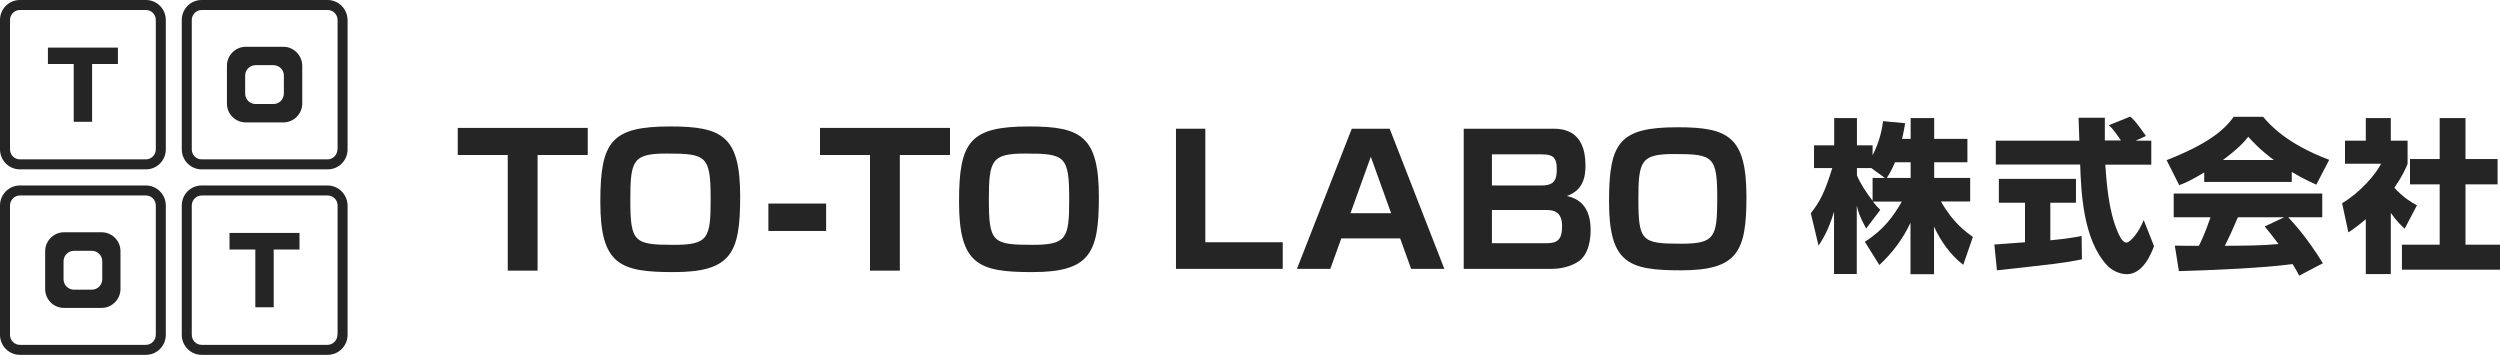
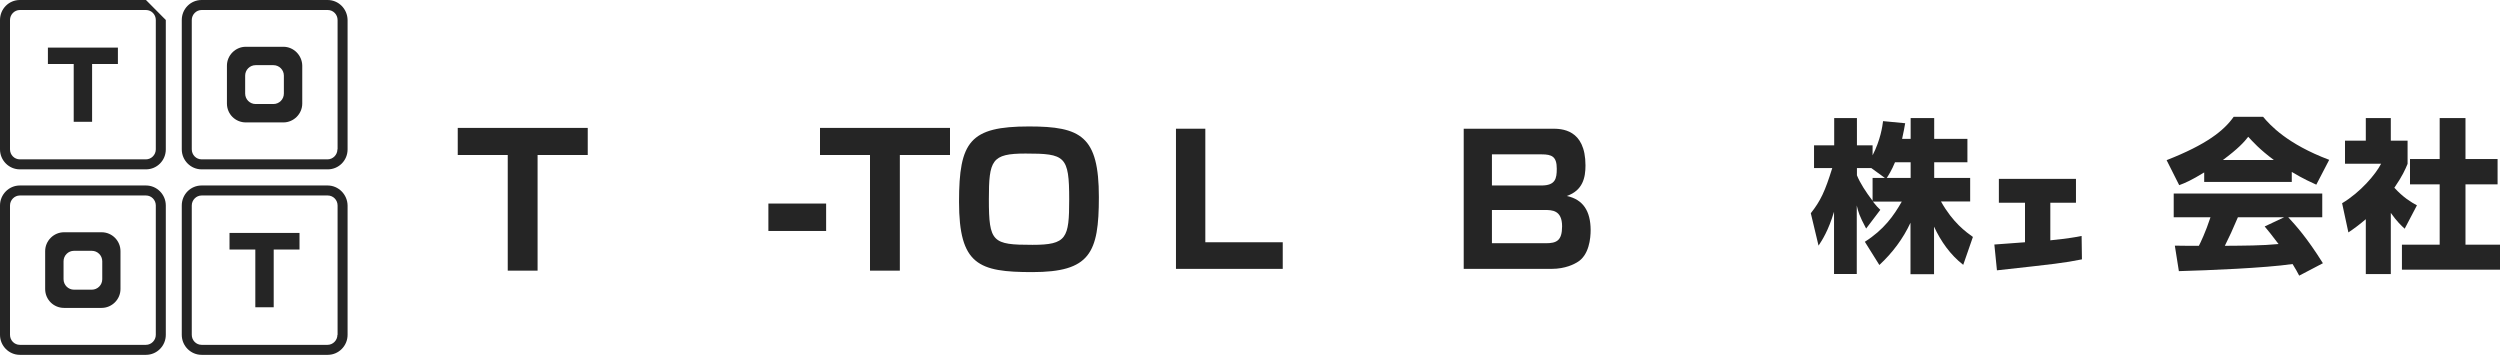
<svg xmlns="http://www.w3.org/2000/svg" version="1.1" id="レイヤー_1" x="0px" y="0px" viewBox="0 0 1550 220" style="enable-background:new 0 0 1550 220;" xml:space="preserve">
  <style type="text/css">
	.st0{fill:#252525;}
</style>
  <g>
    <g>
-       <path class="st0" d="M90.5,0H12.3C5.5,0,0,5.5,0,12.4v80.2C0,99.4,5.5,105,12.3,105h78.2c6.8,0,12.3-5.5,12.3-12.4V12.4    C102.8,5.5,97.3,0,90.5,0z M96.6,92.6c0,3.4-2.8,6.2-6.1,6.2H12.3c-3.4,0-6.1-2.8-6.1-6.2V12.4c0-3.4,2.8-6.2,6.1-6.2h78.2    c3.4,0,6.1,2.8,6.1,6.2V92.6z M29.7,39.7h16v35.8h11.4V39.7h16V29.5H29.7V39.7z M90.5,115H12.3C5.5,115,0,120.6,0,127.4v80.2    c0,6.8,5.5,12.4,12.3,12.4h78.2c6.8,0,12.3-5.6,12.3-12.4v-80.2C102.8,120.6,97.3,115,90.5,115z M96.6,207.6    c0,3.4-2.8,6.2-6.1,6.2H12.3c-3.4,0-6.1-2.8-6.1-6.2v-80.2c0-3.4,2.8-6.2,6.1-6.2h78.2c3.4,0,6.1,2.8,6.1,6.2V207.6z M203.1,115    H125c-6.8,0-12.3,5.5-12.3,12.4v80.2c0,6.8,5.5,12.4,12.3,12.4h78.2c6.8,0,12.3-5.6,12.3-12.4v-80.2    C215.4,120.6,209.9,115,203.1,115z M209.2,207.6c0,3.4-2.8,6.2-6.1,6.2H125c-3.4,0-6.1-2.8-6.1-6.2v-80.2c0-3.4,2.8-6.2,6.1-6.2    h78.2c3.4,0,6.1,2.8,6.1,6.2V207.6z M203.1,0H125c-6.8,0-12.3,5.5-12.3,12.4v80.2c0,6.8,5.5,12.4,12.3,12.4h78.2    c6.8,0,12.3-5.5,12.3-12.4V12.4C215.4,5.5,209.9,0,203.1,0z M209.2,92.6c0,3.4-2.8,6.2-6.1,6.2H125c-3.4,0-6.1-2.8-6.1-6.2V12.4    c0-3.4,2.8-6.2,6.1-6.2h78.2c3.4,0,6.1,2.8,6.1,6.2V92.6z M63,144H39.7c-6.4,0-11.7,5.3-11.7,11.7v23.5c0,6.5,5.2,11.7,11.7,11.7    H63c6.4,0,11.7-5.3,11.7-11.7v-23.5C74.7,149.3,69.5,144,63,144z M63.4,173.1c0,3.6-2.9,6.5-6.5,6.5h-11c-3.6,0-6.5-2.9-6.5-6.5    V162c0-3.6,2.9-6.5,6.5-6.5h11c3.6,0,6.5,2.9,6.5,6.5V173.1z M175.7,29h-23.3c-6.4,0-11.7,5.3-11.7,11.7v23.5    c0,6.5,5.2,11.7,11.7,11.7h23.3c6.4,0,11.7-5.3,11.7-11.7V40.7C187.3,34.3,182.1,29,175.7,29z M176,58c0,3.6-2.9,6.5-6.5,6.5h-11    c-3.6,0-6.5-2.9-6.5-6.5V46.9c0-3.6,2.9-6.5,6.5-6.5h11c3.6,0,6.5,2.9,6.5,6.5V58z M142.3,154.7h16v35.8h11.4v-35.8h16v-10.3    h-43.4V154.7z" />
+       <path class="st0" d="M90.5,0H12.3C5.5,0,0,5.5,0,12.4v80.2C0,99.4,5.5,105,12.3,105h78.2c6.8,0,12.3-5.5,12.3-12.4V12.4    z M96.6,92.6c0,3.4-2.8,6.2-6.1,6.2H12.3c-3.4,0-6.1-2.8-6.1-6.2V12.4c0-3.4,2.8-6.2,6.1-6.2h78.2    c3.4,0,6.1,2.8,6.1,6.2V92.6z M29.7,39.7h16v35.8h11.4V39.7h16V29.5H29.7V39.7z M90.5,115H12.3C5.5,115,0,120.6,0,127.4v80.2    c0,6.8,5.5,12.4,12.3,12.4h78.2c6.8,0,12.3-5.6,12.3-12.4v-80.2C102.8,120.6,97.3,115,90.5,115z M96.6,207.6    c0,3.4-2.8,6.2-6.1,6.2H12.3c-3.4,0-6.1-2.8-6.1-6.2v-80.2c0-3.4,2.8-6.2,6.1-6.2h78.2c3.4,0,6.1,2.8,6.1,6.2V207.6z M203.1,115    H125c-6.8,0-12.3,5.5-12.3,12.4v80.2c0,6.8,5.5,12.4,12.3,12.4h78.2c6.8,0,12.3-5.6,12.3-12.4v-80.2    C215.4,120.6,209.9,115,203.1,115z M209.2,207.6c0,3.4-2.8,6.2-6.1,6.2H125c-3.4,0-6.1-2.8-6.1-6.2v-80.2c0-3.4,2.8-6.2,6.1-6.2    h78.2c3.4,0,6.1,2.8,6.1,6.2V207.6z M203.1,0H125c-6.8,0-12.3,5.5-12.3,12.4v80.2c0,6.8,5.5,12.4,12.3,12.4h78.2    c6.8,0,12.3-5.5,12.3-12.4V12.4C215.4,5.5,209.9,0,203.1,0z M209.2,92.6c0,3.4-2.8,6.2-6.1,6.2H125c-3.4,0-6.1-2.8-6.1-6.2V12.4    c0-3.4,2.8-6.2,6.1-6.2h78.2c3.4,0,6.1,2.8,6.1,6.2V92.6z M63,144H39.7c-6.4,0-11.7,5.3-11.7,11.7v23.5c0,6.5,5.2,11.7,11.7,11.7    H63c6.4,0,11.7-5.3,11.7-11.7v-23.5C74.7,149.3,69.5,144,63,144z M63.4,173.1c0,3.6-2.9,6.5-6.5,6.5h-11c-3.6,0-6.5-2.9-6.5-6.5    V162c0-3.6,2.9-6.5,6.5-6.5h11c3.6,0,6.5,2.9,6.5,6.5V173.1z M175.7,29h-23.3c-6.4,0-11.7,5.3-11.7,11.7v23.5    c0,6.5,5.2,11.7,11.7,11.7h23.3c6.4,0,11.7-5.3,11.7-11.7V40.7C187.3,34.3,182.1,29,175.7,29z M176,58c0,3.6-2.9,6.5-6.5,6.5h-11    c-3.6,0-6.5-2.9-6.5-6.5V46.9c0-3.6,2.9-6.5,6.5-6.5h11c3.6,0,6.5,2.9,6.5,6.5V58z M142.3,154.7h16v35.8h11.4v-35.8h16v-10.3    h-43.4V154.7z" />
    </g>
  </g>
  <g>
    <polygon class="st0" points="283.8,96.1 314.8,96.1 314.8,167.8 333.3,167.8 333.3,96.1 364.4,96.1 364.4,79.3 283.8,79.3  " />
-     <path class="st0" d="M415.6,78.4c-36.6,0-43.4,9.3-43.4,46.7c0,39.1,12.2,43.6,45.4,43.6c35.8,0,41.3-11.8,41.3-46.5   C459,84.4,447.9,78.4,415.6,78.4z M417.8,151.8c-24.8,0-27-1.6-27-28.2c0-24.3,1.7-28.4,22.7-28.4c24.6,0,27.1,1.5,27.1,28.4   C440.6,147.7,439.1,151.8,417.8,151.8z" />
    <rect x="476.4" y="126.2" class="st0" width="35.8" height="17" />
    <polygon class="st0" points="508.4,96.1 539.4,96.1 539.4,167.8 557.9,167.8 557.9,96.1 589,96.1 589,79.3 508.4,79.3  " />
    <path class="st0" d="M638,78.4c-36.6,0-43.4,9.3-43.4,46.7c0,39.1,12.2,43.6,45.4,43.6c35.8,0,41.3-11.8,41.3-46.5   C681.3,84.4,670.2,78.4,638,78.4z M640.1,151.8c-24.8,0-27-1.6-27-28.2c0-24.3,1.7-28.4,22.7-28.4c24.6,0,27.1,1.5,27.1,28.4   C662.9,147.7,661.4,151.8,640.1,151.8z" />
    <polygon class="st0" points="747.3,79.8 729.1,79.8 729.1,166.7 795.3,166.7 795.3,150.2 747.3,150.2  " />
-     <path class="st0" d="M838.1,79.8l-34,86.9h20.7l6.8-18.9h36.5l6.8,18.9h20.6l-33.9-86.9H838.1z M837.3,132.2l12.6-35l12.6,35H837.3   z" />
    <path class="st0" d="M971.4,121.5c10-3.4,11.6-11.5,11.6-18.9c0-22.8-15.2-22.8-20.6-22.8h-54.9v86.9h54.5c8.7,0,14.2-3.1,15.7-4   c7.6-4.3,8.5-15,8.5-20.2C986.1,130.9,981.6,123.7,971.4,121.5z M925,95.7h30.8c6.4,0,9.4,1.4,9.4,8.9c0,6.1-0.8,10.4-9.5,10.4H925   V95.7z M958.4,150.8H925v-20.6h32.8c4.3,0,10.7,0,10.7,10.1C968.5,149.3,965,150.8,958.4,150.8z" />
-     <path class="st0" d="M1040.2,78.9c-36,0-42.6,9.2-42.6,45.9c0,38.4,12,42.8,44.6,42.8c35.2,0,40.6-11.6,40.6-45.7   C1082.7,84.9,1071.8,78.9,1040.2,78.9z M1042.3,151.1c-24.4,0-26.5-1.5-26.5-27.7c0-23.8,1.7-27.9,22.3-27.9   c24.2,0,26.6,1.4,26.6,27.9C1064.6,147,1063.2,151.1,1042.3,151.1z" />
    <path class="st0" d="M1203.4,124.9h18.1v-14.6h-22.3v-9.7h20.6V86.1h-20.6V73.2h-14.6v12.9h-5.3c1-4.6,1.5-7.2,1.9-9.7l-13.7-1.3   c-0.4,3.2-1.6,11.7-6.5,21.2v-6.2h-9.7V73.2h-14.1v16.9h-12.5v14.1h11.3c-4.5,14.5-7.3,20.4-13.3,28l4.8,20.1   c2.3-3.5,6.1-9.3,9.6-21v38.6h14.1v-42.5c1,4.2,1.5,6.2,5.8,14.3l8.8-11.6c-1.4-1.3-2.3-2.2-4.6-5.1h17.9   c-5,8.8-11.1,17.4-22.9,24.9l9,14.4c8.1-7.5,14.7-16.3,19.3-26.2v31.9h14.6v-29.5c4.2,9.1,10.1,17.5,18.1,23.7l6-17.3   C1219,143.9,1210.8,138.1,1203.4,124.9z M1161,110.3v14.2c-4.2-5.5-7.8-11.1-9.7-15.8v-4.5h8.9l8.4,6.1H1161z M1184.6,110.3h-14.8   c0.9-1.3,3.1-4.8,5.1-9.7h9.7V110.3z" />
-     <path class="st0" d="M1318.3,150.4c-2.6,0-4.8-5.3-5.4-6.8c-5.8-13.4-6.9-31.7-7.6-41.5h28.5V87.2h-9.7l6.4-2.9   c-6.9-9.9-8.3-10.8-9.8-12l-13.2,5.3c2.8,2.6,4.8,5.6,7.5,9.5h-10V73h-16.3c0,0.7,0.4,12.6,0.5,14.2h-51.8V102h52.3   c0.6,16.8,1.7,46.2,16.5,62.3c2.8,3.1,7.7,5.7,12.4,5.7c10.1,0,15.2-12.8,16.9-17.4l-6.4-16.2   C1326.5,143.3,1321,150.4,1318.3,150.4z" />
    <path class="st0" d="M1271.2,149v-23.3h15.9v-14.8h-47.8v14.8h16.2v24.5c-1.8,0.2-18.4,1.3-19,1.4l1.6,16c36.3-4,41.2-4.5,52.7-6.8   l-0.2-14.5C1287.2,147,1282.6,147.8,1271.2,149z" />
    <path class="st0" d="M1403.1,72.4h-18.2c-6,8.5-16.6,17.1-41.6,26.9l7.8,15.5c3.8-1.4,7.5-3,15.5-7.9v5.9h54.3v-6.2   c7.3,4.4,12.2,6.5,15.2,7.9l8-15.4C1417.9,89.2,1407.5,77.6,1403.1,72.4z M1378.2,99.2c9.3-6.9,13.3-11.2,15.7-14.4   c2.7,2.9,7,7.8,15.9,14.4H1378.2z" />
    <path class="st0" d="M1439.8,134.7V120h-92.1v14.7h22.8c-3,9.2-6.3,16-7.2,17.7c-1.4,0-14.4,0-14.9-0.1l2.5,15.8   c18.4-0.5,53.1-1.9,70.5-4.4c1.9,3.1,3.1,5.2,4.1,7.2l14.7-7.7c-10-16-16.9-23.5-21.5-28.5H1439.8z M1412.7,151.3   c-10.2,1-21.2,1-33.3,1.1c3.2-6.4,4.4-9.1,8.1-17.7h28.7l-12.1,5.7C1406.2,142.9,1408.4,145.6,1412.7,151.3z" />
    <polygon class="st0" points="1528.6,151.7 1528.6,114.3 1548.5,114.3 1548.5,98.6 1528.6,98.6 1528.6,73.2 1512.6,73.2    1512.6,98.6 1494.2,98.6 1494.2,114.3 1512.6,114.3 1512.6,151.7 1489.2,151.7 1489.2,167.2 1550,167.2 1550,151.7  " />
    <path class="st0" d="M1498.5,127.3c-3.7-2-8.4-4.8-14-10.9c5-7.3,6.6-11,8.2-14.8V87.2h-10.4v-14h-15.5v14h-12.9v14.3h22.4   c-3.4,6.6-12.8,17.7-24.2,24.5l3.9,18.1c3-2,6.6-4.6,10.8-8.2v34h15.5v-37.9c3.7,5.2,6.4,7.8,8.6,9.8L1498.5,127.3z" />
  </g>
</svg>